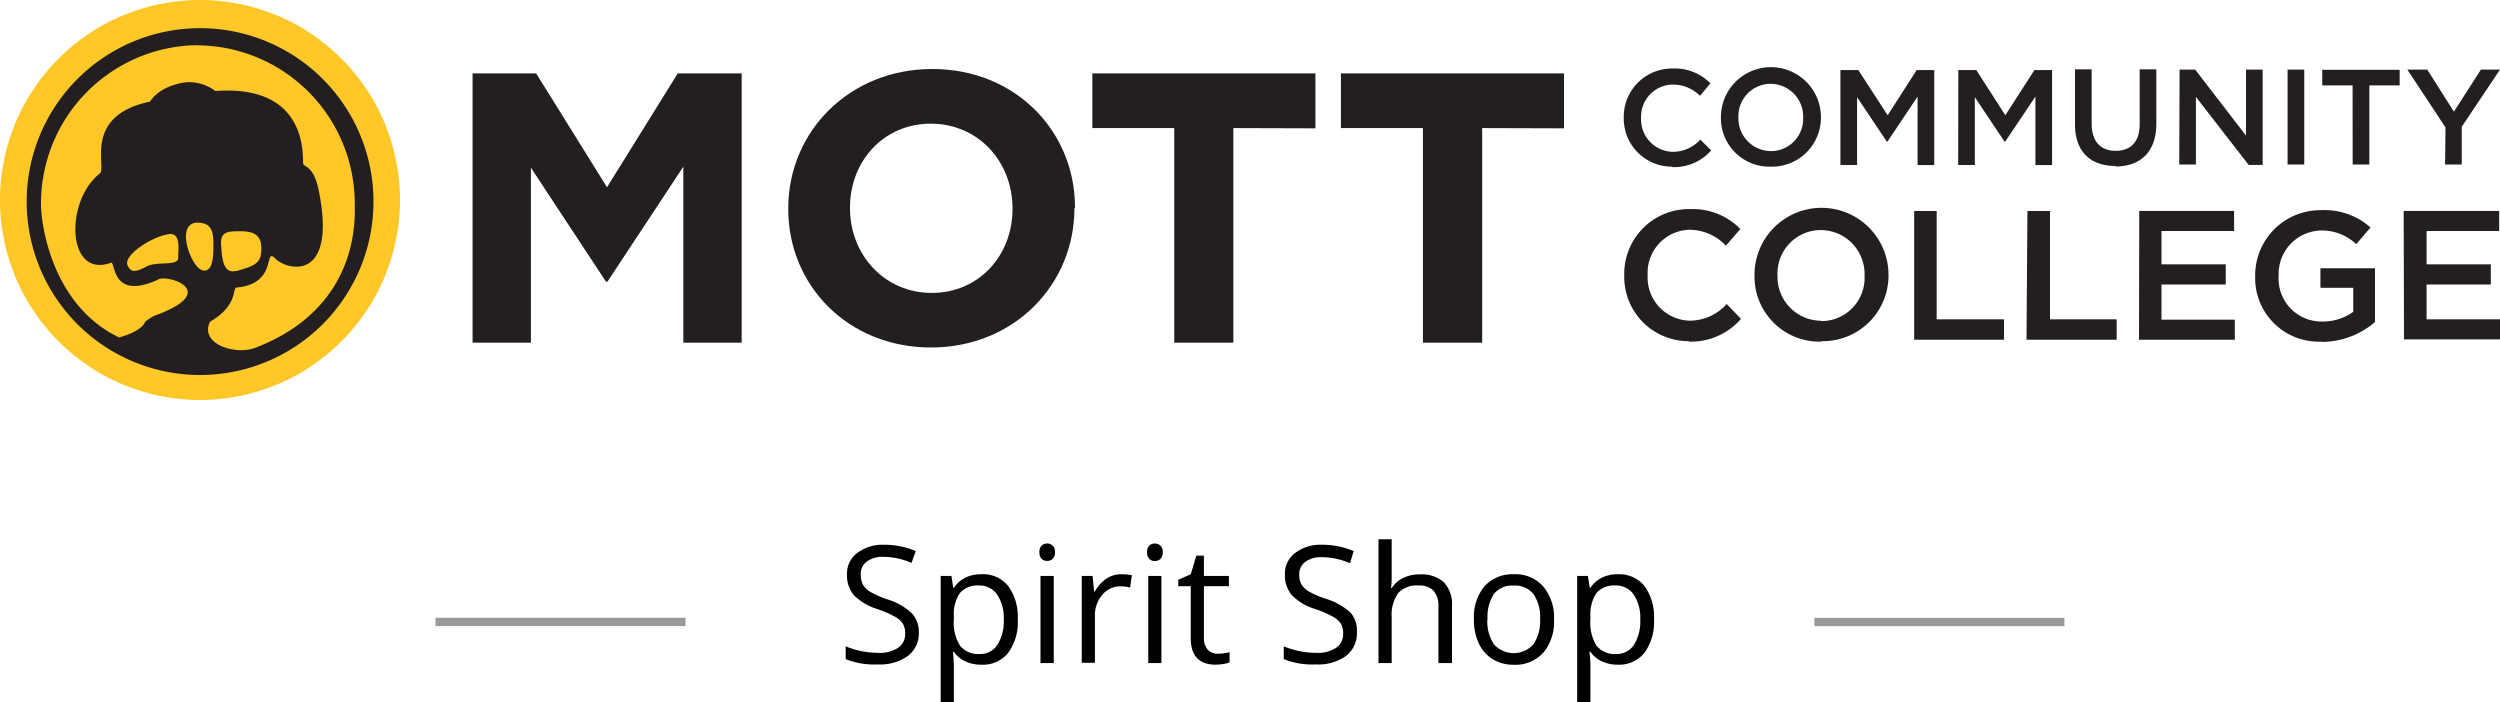
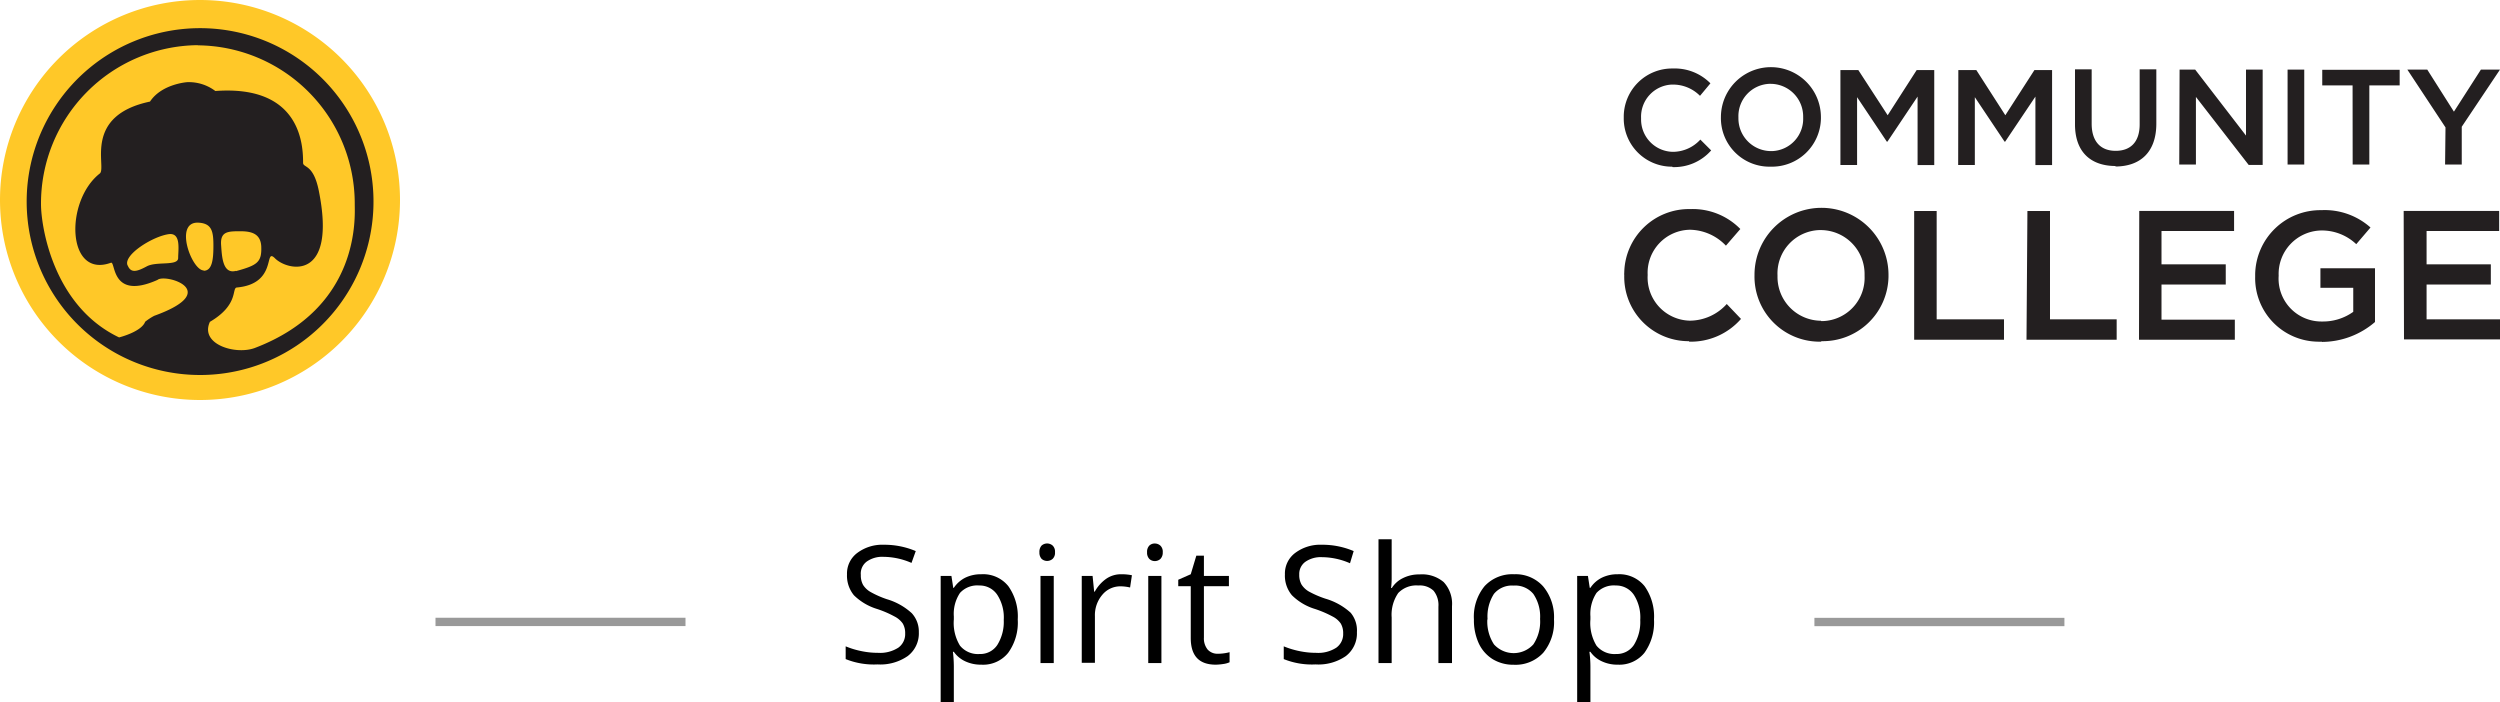
<svg xmlns="http://www.w3.org/2000/svg" viewBox="0 0 300 84.27">
  <defs>
    <style>.cls-1{fill:#999;}.cls-2{fill:#231f20;}.cls-3{fill:#ffc828;}</style>
  </defs>
  <g id="Layer_2" data-name="Layer 2">
    <g id="HeaderLogo">
      <path d="M110.26,75.86a3.41,3.41,0,0,1-1.34,2.87,5.77,5.77,0,0,1-3.62,1,9,9,0,0,1-3.82-.64V77.56a10,10,0,0,0,1.87.57,9.78,9.78,0,0,0,2,.21,4.06,4.06,0,0,0,2.45-.62,2,2,0,0,0,.82-1.71,2.25,2.25,0,0,0-.29-1.19,2.71,2.71,0,0,0-1-.85,12.31,12.31,0,0,0-2.07-.89,6.8,6.8,0,0,1-2.79-1.65,3.7,3.7,0,0,1-.83-2.5,3.08,3.08,0,0,1,1.21-2.56,5,5,0,0,1,3.21-1,9.63,9.63,0,0,1,3.83.76l-.51,1.42a8.53,8.53,0,0,0-3.36-.73,3.22,3.22,0,0,0-2,.56A1.79,1.79,0,0,0,103.3,69a2.33,2.33,0,0,0,.27,1.19,2.56,2.56,0,0,0,.9.85,11.52,11.52,0,0,0,1.94.86,7.59,7.59,0,0,1,3,1.68A3.26,3.26,0,0,1,110.26,75.86Z" />
      <path d="M117.75,79.76a4.4,4.4,0,0,1-1.87-.38,3.45,3.45,0,0,1-1.42-1.16h-.11a15.48,15.48,0,0,1,.11,1.74v4.31h-1.58V69.11h1.29l.22,1.43h.07a3.6,3.6,0,0,1,1.42-1.24,4.31,4.31,0,0,1,1.87-.39A3.87,3.87,0,0,1,121,70.34a6.29,6.29,0,0,1,1.13,4,6.19,6.19,0,0,1-1.15,4A3.85,3.85,0,0,1,117.75,79.76Zm-.23-9.5a2.8,2.8,0,0,0-2.32.89,4.51,4.51,0,0,0-.74,2.82v.36a5.21,5.21,0,0,0,.74,3.15,2.77,2.77,0,0,0,2.36,1,2.44,2.44,0,0,0,2.12-1.09,5.24,5.24,0,0,0,.77-3,5,5,0,0,0-.77-3A2.52,2.52,0,0,0,117.52,70.26Z" />
      <path d="M124.73,66.27a1.1,1.1,0,0,1,.26-.8,1,1,0,0,1,1.33,0,1,1,0,0,1,.28.79,1,1,0,0,1-.28.8,1,1,0,0,1-1.33,0A1.11,1.11,0,0,1,124.73,66.27Zm1.72,13.3h-1.59V69.11h1.59Z" />
      <path d="M134.58,68.91a6,6,0,0,1,1.25.12l-.22,1.47a5,5,0,0,0-1.14-.14,2.8,2.8,0,0,0-2.18,1,3.77,3.77,0,0,0-.9,2.57v5.61h-1.58V69.11h1.3L131.3,71h.07a4.6,4.6,0,0,1,1.41-1.57A3.12,3.12,0,0,1,134.58,68.91Z" />
      <path d="M137.65,66.27a1.06,1.06,0,0,1,.27-.8.93.93,0,0,1,.67-.25,1,1,0,0,1,.66.26,1,1,0,0,1,.28.79,1.08,1.08,0,0,1-.28.8,1,1,0,0,1-.66.26.94.94,0,0,1-.67-.26A1.07,1.07,0,0,1,137.65,66.27Zm1.72,13.3h-1.58V69.11h1.58Z" />
      <path d="M146.11,78.45a5.55,5.55,0,0,0,.82-.06,4.36,4.36,0,0,0,.62-.13v1.21a2.61,2.61,0,0,1-.76.21,6.35,6.35,0,0,1-.9.08c-2,0-3-1.06-3-3.2V70.34h-1.5v-.77l1.5-.66.67-2.23h.91v2.43h3v1.23h-3V76.5a2.12,2.12,0,0,0,.45,1.45A1.58,1.58,0,0,0,146.11,78.45Z" />
      <path d="M162.83,75.86a3.43,3.43,0,0,1-1.33,2.87,5.78,5.78,0,0,1-3.63,1,9,9,0,0,1-3.82-.64V77.56a10.22,10.22,0,0,0,1.87.57,9.8,9.8,0,0,0,2,.21,4,4,0,0,0,2.44-.62,2,2,0,0,0,.82-1.71,2.25,2.25,0,0,0-.29-1.19,2.67,2.67,0,0,0-1-.85,12.88,12.88,0,0,0-2.08-.89,6.68,6.68,0,0,1-2.78-1.65,3.65,3.65,0,0,1-.84-2.5,3.08,3.08,0,0,1,1.21-2.56,5,5,0,0,1,3.21-1,9.59,9.59,0,0,1,3.83.76L162,67.59a8.53,8.53,0,0,0-3.36-.73,3.22,3.22,0,0,0-2,.56,1.79,1.79,0,0,0-.73,1.53,2.33,2.33,0,0,0,.27,1.19,2.56,2.56,0,0,0,.9.85,11.69,11.69,0,0,0,2,.86,7.66,7.66,0,0,1,3,1.68A3.3,3.3,0,0,1,162.83,75.86Z" />
      <path d="M172.61,79.57V72.8a2.73,2.73,0,0,0-.58-1.91,2.39,2.39,0,0,0-1.83-.63,3,3,0,0,0-2.41.9A4.59,4.59,0,0,0,167,74.1v5.47h-1.58V64.71H167v4.5a10.19,10.19,0,0,1-.07,1.35h.09a3.24,3.24,0,0,1,1.34-1.19,4.3,4.3,0,0,1,2-.44,4,4,0,0,1,2.88.92,3.81,3.81,0,0,1,1,2.89v6.83Z" />
      <path d="M186.48,74.33a5.75,5.75,0,0,1-1.29,4,4.51,4.51,0,0,1-3.56,1.44,4.73,4.73,0,0,1-2.49-.66,4.43,4.43,0,0,1-1.68-1.89,6.64,6.64,0,0,1-.59-2.88,5.78,5.78,0,0,1,1.28-4,4.53,4.53,0,0,1,3.55-1.43,4.42,4.42,0,0,1,3.49,1.47A5.75,5.75,0,0,1,186.48,74.33Zm-8,0a5,5,0,0,0,.8,3,3.19,3.19,0,0,0,4.72,0,4.94,4.94,0,0,0,.81-3.06,4.84,4.84,0,0,0-.81-3,2.83,2.83,0,0,0-2.38-1,2.79,2.79,0,0,0-2.35,1A5,5,0,0,0,178.51,74.33Z" />
      <path d="M194.13,79.76a4.36,4.36,0,0,1-1.86-.38,3.39,3.39,0,0,1-1.42-1.16h-.12a13.52,13.52,0,0,1,.12,1.74v4.31h-1.59V69.11h1.29l.22,1.43h.08a3.53,3.53,0,0,1,1.42-1.24,4.24,4.24,0,0,1,1.86-.39,3.89,3.89,0,0,1,3.22,1.43,6.29,6.29,0,0,1,1.13,4,6.25,6.25,0,0,1-1.15,4A3.87,3.87,0,0,1,194.13,79.76Zm-.23-9.5a2.82,2.82,0,0,0-2.32.89,4.58,4.58,0,0,0-.73,2.82v.36a5.22,5.22,0,0,0,.73,3.15,2.78,2.78,0,0,0,2.36,1,2.46,2.46,0,0,0,2.13-1.09,5.25,5.25,0,0,0,.76-3,5,5,0,0,0-.76-3A2.55,2.55,0,0,0,193.9,70.26Z" />
      <rect class="cls-1" x="232.23" y="59.63" width="1" height="30" transform="translate(158.1 307.37) rotate(-90)" />
      <rect class="cls-1" x="66.77" y="59.63" width="1" height="30" transform="translate(-7.37 141.9) rotate(-90)" />
      <path class="cls-2" d="M45.87,24A22.13,22.13,0,1,1,23.75,1.89,22.12,22.12,0,0,1,45.87,24h0" />
      <path class="cls-3" d="M0,24A24,24,0,1,1,24,48h0A24,24,0,0,1,0,24M24,45A20.81,20.81,0,1,0,3.2,24.19v0A20.81,20.81,0,0,0,24,45M23.75,5.42A19,19,0,0,0,4.92,24.49c0,2.62,1.42,12.21,9.37,16,0,0,2.68-.66,3.13-1.88a6.94,6.94,0,0,1,1.08-.71c8.32-3,1.31-5.11.4-4.31-5.64,2.51-5-2.28-5.59-2.06C8,33.47,7.74,24.11,12,20.8c.8-.81-2.06-6.91,6-8.61,1.41-2.13,4.47-2.33,4.47-2.33a5.29,5.29,0,0,1,3.37,1.06c10.35-.76,10.53,6.62,10.53,8.62,0,.62,1.23.11,1.88,3.32C40.46,33.79,34.54,32.54,33,31c-1.37-1.37.37,3.05-4.58,3.5-.64.06.28,2.06-3.23,4.12-1.25,2.69,3.06,4,5.38,3.14,12.74-4.85,12-15.79,12-17.26A19,19,0,0,0,23.74,5.44m.7,27.05c1,0,1.17-1.28,1.17-3s-.18-2.68-1.79-2.77c-3-.16-.81,5.73.62,5.73m3.86.09c2.6-.71,3.13-1.07,3.05-3-.09-1.39-1-1.79-2.48-1.79s-2.44,0-2.34,1.62c.1,1.34.16,3.58,1.8,3.13m-13-.63c.39.94,1.12.72,2.29.09s3.76,0,3.76-1,.36-3-1.07-2.87c-1.95.24-5.56,2.51-5,3.76" />
      <path class="cls-2" d="M202.68,41a8,8,0,0,0,6.24-2.73l-1.71-1.79a6,6,0,0,1-4.41,2A5.18,5.18,0,0,1,197.72,33h0a5.16,5.16,0,0,1,5.08-5.43,6.08,6.08,0,0,1,4.31,1.91l1.73-2a8,8,0,0,0-6-2.39,7.77,7.77,0,0,0-7.93,7.62,1.82,1.82,0,0,0,0,.33v0a7.72,7.72,0,0,0,7.56,7.9h.23m15.86,0a7.88,7.88,0,0,0,8.06-7.7v-.26h0a8,8,0,0,0-16.08,0v.05A7.81,7.81,0,0,0,218.23,41h.31m0-2.51a5.26,5.26,0,0,1-5.24-5.27c0-.06,0-.12,0-.18h0a5.21,5.21,0,0,1,5-5.43h.22a5.27,5.27,0,0,1,5.23,5.32v.19a5.19,5.19,0,0,1-5,5.41h-.24m11.19,2.24h10.78V38.32h-8.08v-13h-2.7Zm13.48,0H254V38.32H246v-13h-2.71Zm13.5,0h11.5V38.36h-8.8V34.14h7.71V31.72h-7.71v-4h8.71V25.31H256.71Zm21.9.26a9.81,9.81,0,0,0,6.42-2.39V32.19h-6.55v2.35h3.94v2.88a6.23,6.23,0,0,1-3.71,1.16,5.14,5.14,0,0,1-5.24-5.49h0a5.21,5.21,0,0,1,5-5.43,6,6,0,0,1,4.31,1.64l1.71-2a8.26,8.26,0,0,0-5.9-2.08,7.83,7.83,0,0,0-7.94,7.73v.26A7.63,7.63,0,0,0,278.09,41a5.23,5.23,0,0,0,.56,0m9.83-.27H300V38.32h-8.81V34.14h7.71V31.72h-7.71v-4h8.71V25.31H288.44Z" />
      <path class="cls-2" d="M200.68,20.05a5.9,5.9,0,0,0,4.66-2l-1.3-1.3a4.47,4.47,0,0,1-3.29,1.47,3.88,3.88,0,0,1-3.82-3.92s0-.1,0-.15h0a3.86,3.86,0,0,1,3.67-4h.14A4.55,4.55,0,0,1,204,11.5L205.25,10a6,6,0,0,0-4.49-1.78,5.8,5.8,0,0,0-5.91,5.69v.23h0A5.78,5.78,0,0,0,200.49,20h.19m11.83,0a5.88,5.88,0,0,0,6-5.74v-.2h0a6,6,0,0,0-12,0h0A5.82,5.82,0,0,0,212.26,20h.25m0-1.87a3.92,3.92,0,0,1-3.9-3.94v-.13h0a3.88,3.88,0,0,1,3.7-4h.17a3.92,3.92,0,0,1,3.9,3.94v.13h0a3.87,3.87,0,0,1-3.68,4h-.19m8.34,1.67h2V11.66L226.42,17h.07l3.62-5.41v8.22h2V8.41H230l-3.48,5.42L223,8.41h-2.15Zm14.13,0h2V11.66L240.55,17h.07l3.63-5.41v8.22h2V8.41h-2.12l-3.49,5.42-3.48-5.42H235Zm18.85.18c3,0,4.93-1.72,4.93-5.15V8.32h-2v6.6c0,2.12-1.09,3.18-2.88,3.18S251,17,251,14.84V8.32h-2v6.6c0,3.33,1.9,5,4.88,5m7.63-.18h2V11.63l6.33,8.16h1.68V8.35h-2v7.92l-6.1-7.92h-1.87Zm13,0h2V8.35h-2Zm7.81,0h2V10.25h3.64V8.38h-9.29v1.87h3.64Zm11.09,0h2V15.21L300,8.35h-2.29l-3.24,5.05-3.2-5.05h-2.39l4.58,6.94Z" />
-       <path class="cls-2" d="M89,41.12V8.81H81.33L72.84,22.47,64.34,8.81H56.71V41.12h7v-21l9,13.67h.19L82,20V41.12Zm40-16.13v-.1c0-9.15-7.15-16.61-17.12-16.61S94.59,15.8,94.59,25v.09c0,9.15,7.16,16.61,17.13,16.61s17.21-7.55,17.21-16.7m-7.43.09c0,5.54-4,10.06-9.69,10.06S102,30.56,102,25v-.1c0-5.53,4-10.06,9.7-10.06S121.5,19.41,121.5,25Zm36.35-9.69V8.81H131.08v6.56h9.83V41.12H148V15.37Zm29.83,0V8.81H160.91v6.56h9.84V41.12h7.11V15.37Z" />
    </g>
  </g>
</svg>